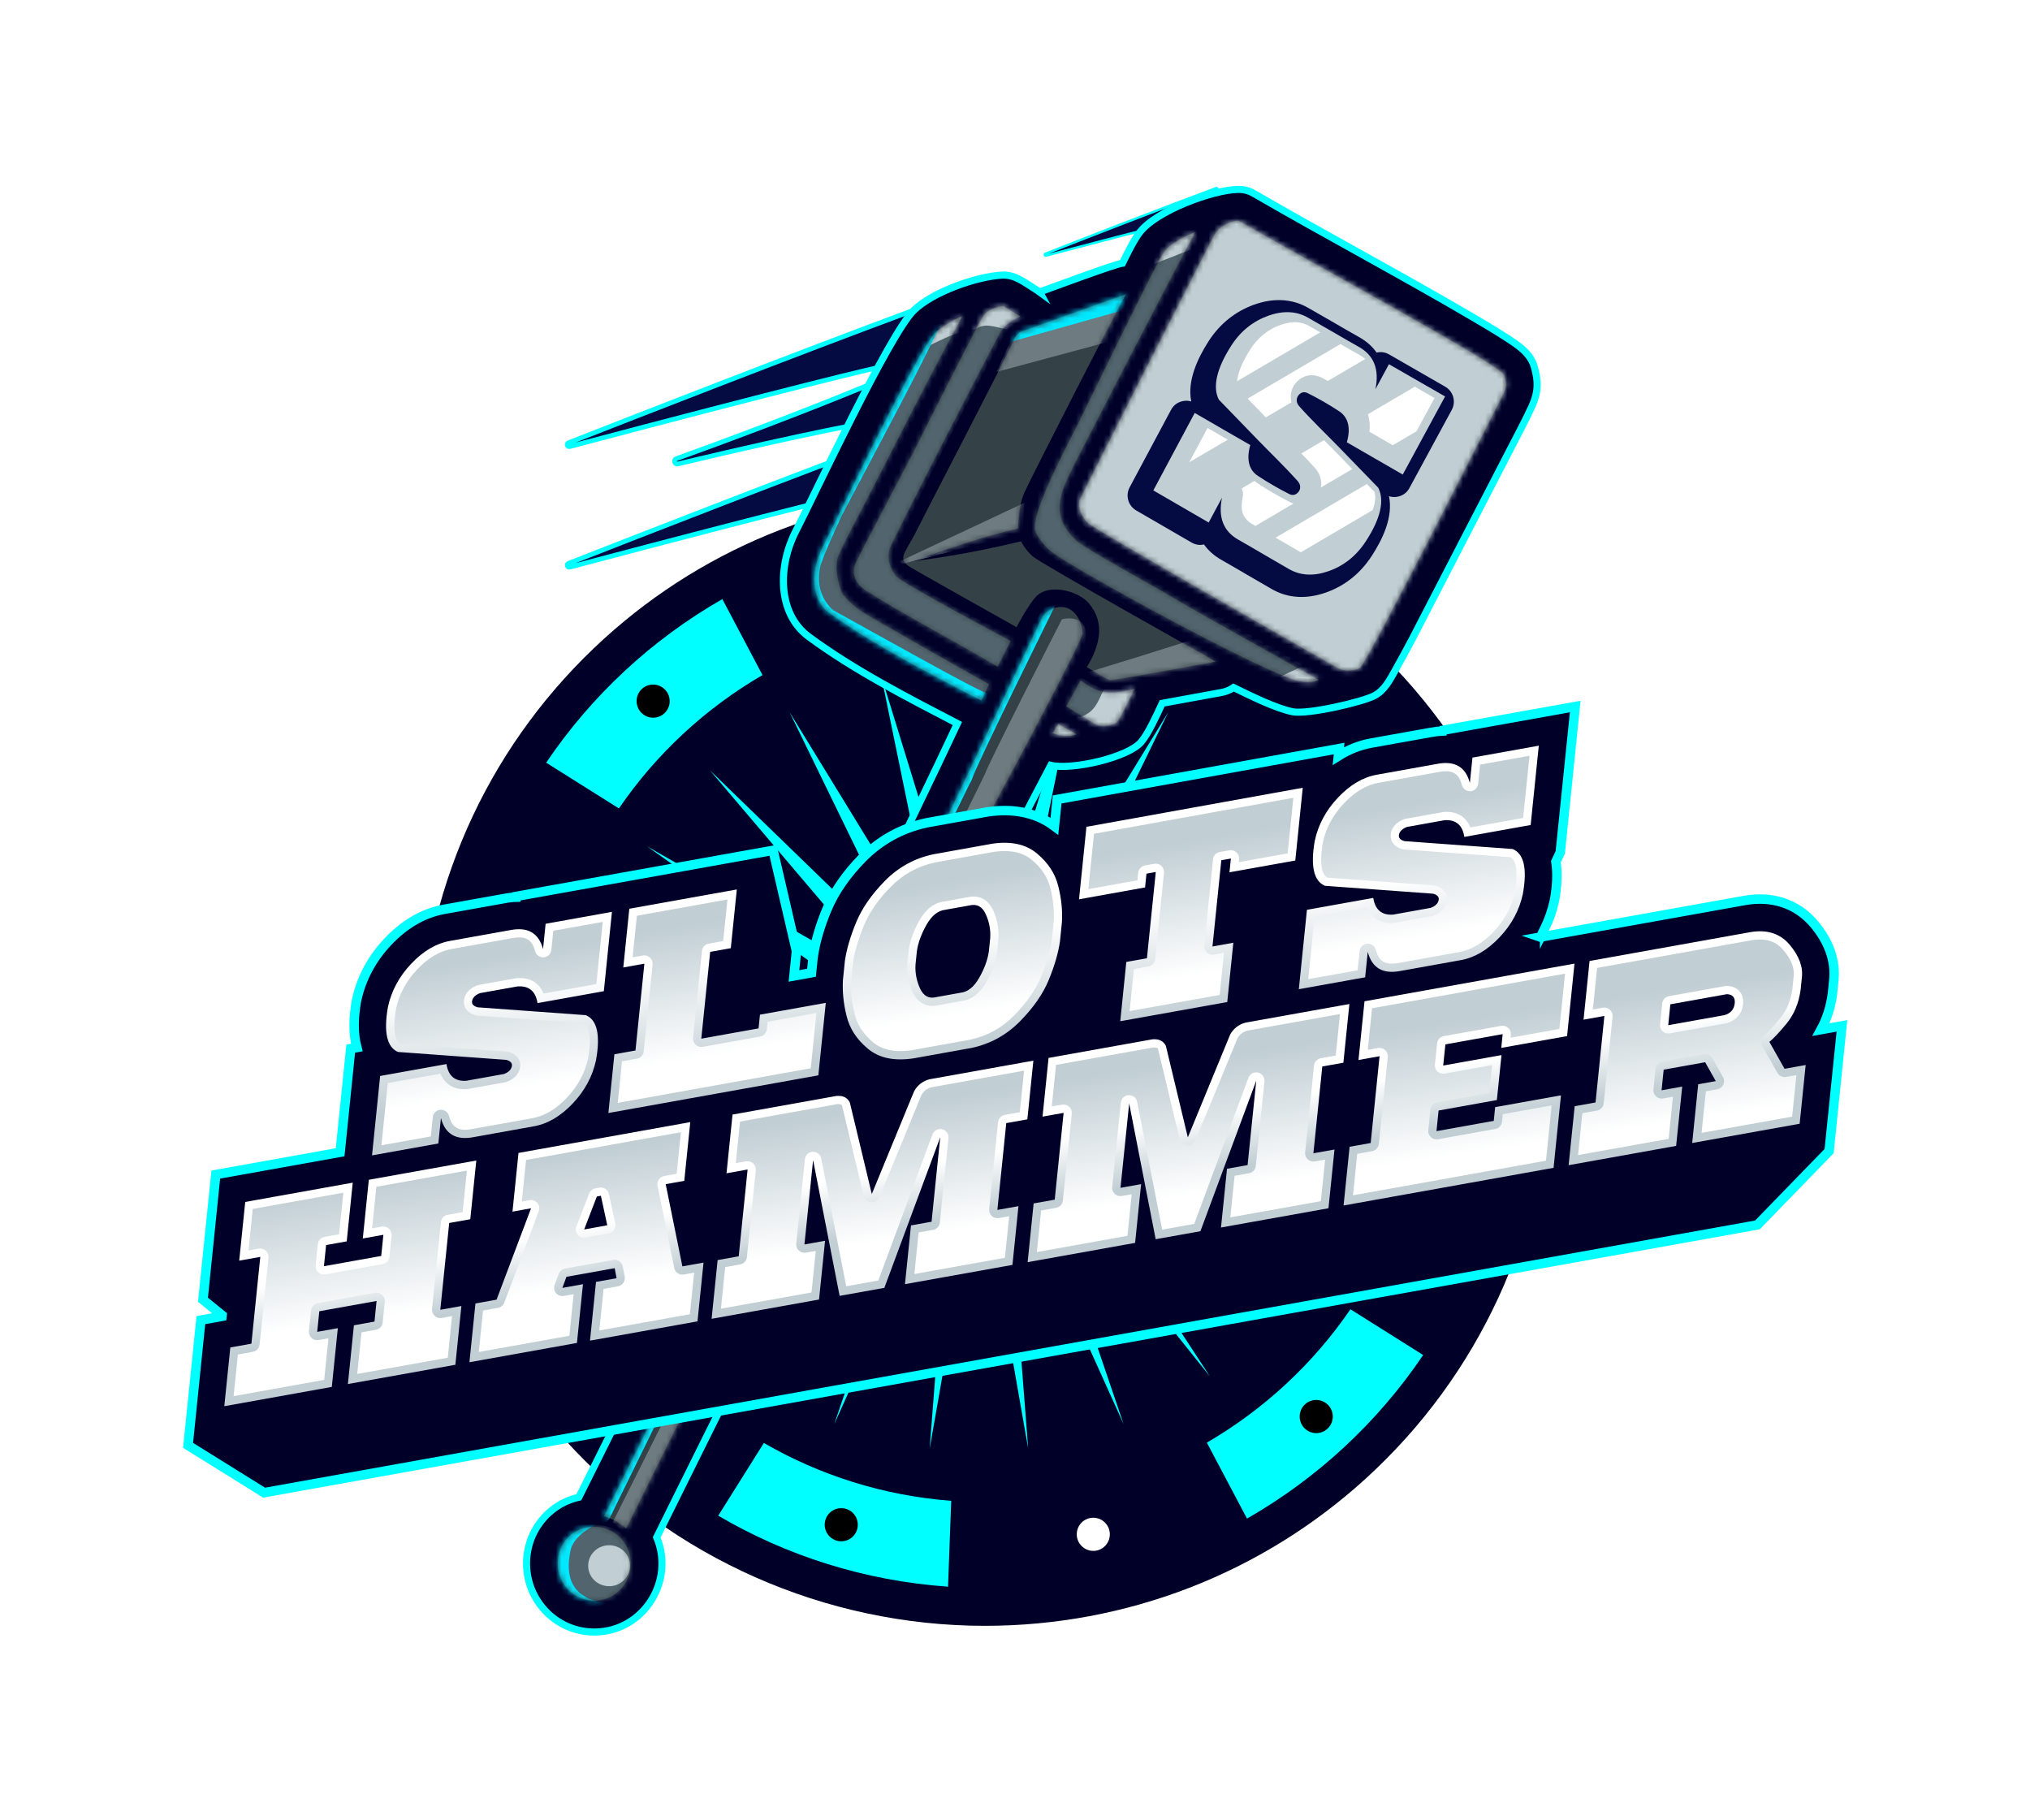
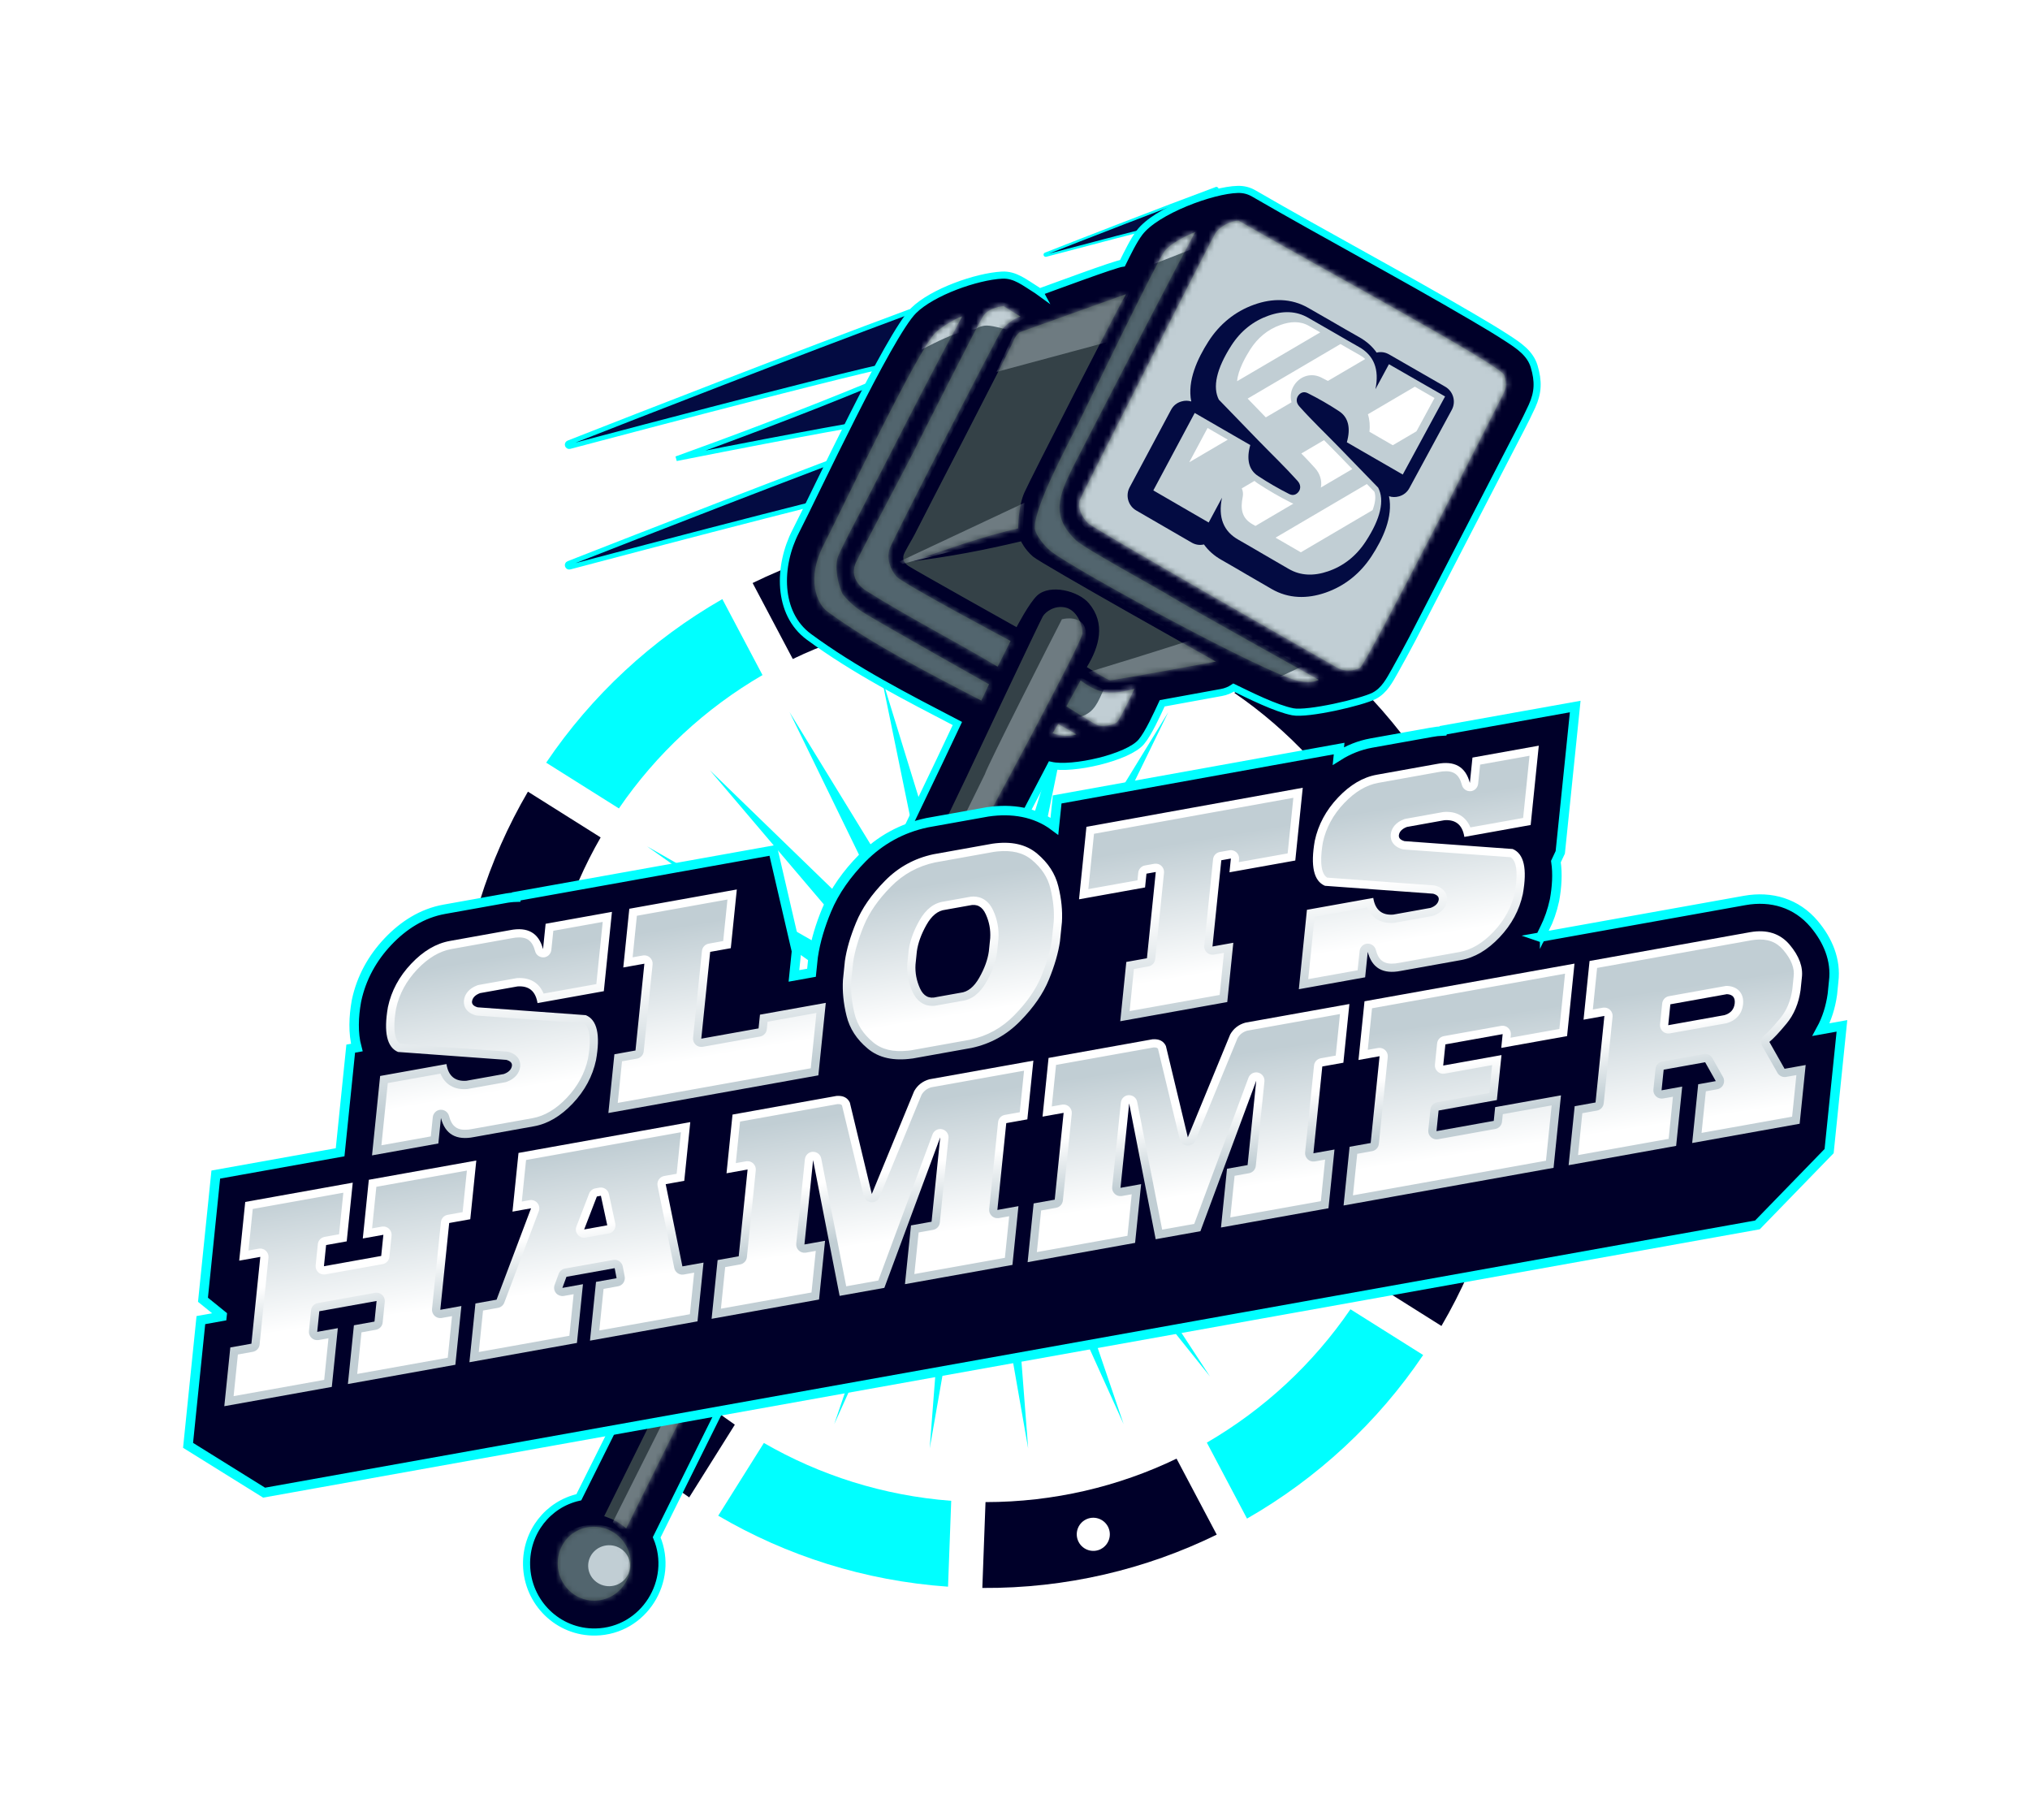
<svg xmlns="http://www.w3.org/2000/svg" width="367" height="329" viewBox="0 0 367 329" fill="none">
  <g filter="url(#filter0_d_1626_101)">
    <path fill-rule="evenodd" clip-rule="evenodd" d="M219.863 30.005C209.551 33.831 195.659 39.246 188.983 41.869C188.772 41.953 188.885 42.263 189.103 42.206C208.815 36.981 217.063 34.984 217.961 34.858C218.025 34.85 218.073 34.808 218.102 34.752L220.095 30.251C220.158 30.104 220.018 29.956 219.87 30.012L219.863 30.005Z" fill="#030B42" stroke="#00FFFF" stroke-width="0.428" stroke-miterlimit="10" />
    <path fill-rule="evenodd" clip-rule="evenodd" d="M164.498 52.326C143.88 59.97 116.124 70.8 102.772 76.039C102.344 76.208 102.569 76.834 103.011 76.715C142.405 66.278 158.888 62.277 160.692 62.024C160.812 62.01 160.917 61.925 160.967 61.813L164.946 52.811C165.073 52.523 164.798 52.221 164.498 52.326Z" fill="#030B42" stroke="#00FFFF" stroke-width="0.855" stroke-miterlimit="10" />
    <path fill-rule="evenodd" clip-rule="evenodd" d="M164.498 74.126C143.88 81.77 116.124 92.6 102.772 97.839C102.344 98.008 102.569 98.634 103.011 98.514C142.405 88.078 158.888 84.077 160.692 83.824C160.812 83.81 160.917 83.725 160.967 83.613L164.946 74.611C165.073 74.323 164.798 74.02 164.498 74.126Z" fill="#030B42" stroke="#00FFFF" stroke-width="0.855" stroke-miterlimit="10" />
-     <path fill-rule="evenodd" clip-rule="evenodd" d="M157.034 65.574C144.118 70.905 130.767 75.849 122.266 78.915C121.683 79.126 121.95 80.005 122.554 79.857C147.277 73.964 157.034 72.353 157.034 72.353V65.574Z" fill="#030B42" stroke="#00FFFF" stroke-width="0.855" stroke-miterlimit="10" />
-     <path fill-rule="evenodd" clip-rule="evenodd" d="M178.079 289.88C149.165 289.88 121.5 277.637 102.182 256.294C83.861 236.054 74.51 209.809 75.844 182.397C77.178 154.985 89.041 129.774 109.244 111.419C128.064 94.324 152.464 84.907 177.961 84.907C206.875 84.907 234.54 97.151 253.858 118.494C291.779 160.385 288.612 225.38 246.796 263.369C227.984 280.464 203.576 289.88 178.079 289.88Z" fill="#000029" />
+     <path fill-rule="evenodd" clip-rule="evenodd" d="M157.034 65.574C144.118 70.905 130.767 75.849 122.266 78.915C147.277 73.964 157.034 72.353 157.034 72.353V65.574Z" fill="#030B42" stroke="#00FFFF" stroke-width="0.855" stroke-miterlimit="10" />
    <path fill-rule="evenodd" clip-rule="evenodd" d="M257.29 240.932C249.086 253.084 238.166 263.218 225.444 270.498L218.183 256.764C228.511 250.768 237.398 242.524 244.144 232.661L257.286 240.928L257.29 240.932ZM171.393 282.805C156.272 281.745 142.171 277.197 129.847 269.974L138.099 256.827C148.177 262.647 159.659 266.345 171.968 267.285L171.393 282.805ZM92.112 229.28C85.836 216.449 82.361 202.039 82.439 186.869L97.947 187.461C97.965 199.807 100.782 211.54 105.834 222.032L92.117 229.284L92.112 229.28ZM98.744 133.857C106.949 121.706 117.869 111.573 130.592 104.292L137.852 118.026C127.524 124.023 118.637 132.265 111.89 142.13L98.749 133.863L98.744 133.857ZM184.642 91.986C199.764 93.045 213.864 97.594 226.187 104.816L217.936 117.963C207.859 112.142 196.376 108.445 184.067 107.505L184.642 91.986ZM263.923 145.511C270.199 158.341 273.674 172.752 273.596 187.922L258.087 187.33C258.07 174.984 255.253 163.249 250.202 152.757L263.918 145.506L263.923 145.511Z" fill="#00FFFF" />
    <mask id="mask0_1626_101" style="mask-type:luminance" maskUnits="userSpaceOnUse" x="82" y="91" width="192" height="192">
      <path d="M257.293 240.934C249.089 253.086 238.169 263.219 225.446 270.5L218.184 256.765C228.514 250.769 237.399 242.527 244.146 232.662L257.287 240.93L257.293 240.934ZM171.396 282.803C156.274 281.745 142.174 277.195 129.85 269.973L138.102 256.826C148.179 262.647 159.662 266.345 171.971 267.285L171.396 282.803ZM92.114 229.277C85.837 216.446 82.362 202.034 82.439 186.865L97.947 187.458C97.965 199.804 100.782 211.537 105.835 222.029L92.119 229.281L92.114 229.277ZM98.743 133.856C106.946 121.704 117.867 111.57 130.589 104.291L137.85 118.024C127.521 124.021 118.635 132.263 111.889 142.128L98.748 133.86L98.743 133.856ZM184.638 91.986C199.761 93.046 213.86 97.595 226.184 104.818L217.933 117.964C207.856 112.143 196.373 108.445 184.065 107.505L184.638 91.986ZM263.922 145.514C270.198 158.344 273.674 172.754 273.596 187.924L258.087 187.332C258.07 174.986 255.253 163.251 250.201 152.759L263.916 145.509L263.922 145.514Z" fill="white" />
    </mask>
    <g mask="url(#mask0_1626_101)">
-       <path fill-rule="evenodd" clip-rule="evenodd" d="M151.981 274.598C150.331 274.538 149.039 273.145 149.098 271.494C149.158 269.844 150.548 268.551 152.198 268.612C153.847 268.674 155.141 270.067 155.08 271.718C155.021 273.368 153.631 274.66 151.981 274.598ZM240.492 253.647C239.615 255.048 237.767 255.47 236.371 254.586C234.969 253.706 234.545 251.856 235.422 250.456C236.299 249.055 238.147 248.632 239.549 249.511C240.949 250.391 241.374 252.24 240.496 253.641L240.492 253.647ZM266.529 166.446C267.302 167.909 266.742 169.719 265.286 170.495C263.826 171.266 262.016 170.704 261.244 169.241C260.471 167.778 261.03 165.969 262.486 165.192C263.942 164.416 265.757 164.983 266.529 166.446ZM204.051 100.192C205.701 100.253 206.994 101.646 206.934 103.297C206.874 104.947 205.484 106.24 203.834 106.178C202.185 106.116 200.892 104.724 200.952 103.073C201.011 101.422 202.401 100.13 204.051 100.192ZM115.541 121.144C116.418 119.743 118.266 119.32 119.667 120.2C121.068 121.079 121.493 122.928 120.615 124.329C119.738 125.731 117.891 126.153 116.494 125.269C115.093 124.389 114.669 122.54 115.546 121.139L115.541 121.144ZM89.504 208.345C88.731 206.882 89.291 205.072 90.751 204.3C92.213 203.529 94.022 204.091 94.799 205.55C95.572 207.011 95.012 208.822 93.551 209.593C92.091 210.365 90.281 209.802 89.504 208.345Z" fill="black" />
-     </g>
+       </g>
    <path fill-rule="evenodd" clip-rule="evenodd" d="M273.367 194.123C272.326 209.254 267.795 223.358 260.595 235.678L247.45 227.406C253.254 217.328 256.937 205.842 257.858 193.53L273.367 194.123ZM219.965 273.401C207.151 279.669 192.754 283.13 177.594 283.035L178.169 267.517C190.507 267.513 202.23 264.707 212.708 259.663L219.97 273.396L219.965 273.401ZM124.603 266.662C112.451 258.438 102.312 247.5 95.024 234.76L108.735 227.514C114.739 237.857 122.985 246.758 132.85 253.521L124.603 266.662ZM82.668 180.659C83.71 165.529 88.24 151.422 95.444 139.098L108.59 147.371C102.785 157.449 99.107 168.94 98.176 181.25L82.668 180.659ZM136.07 101.381C148.884 95.113 163.281 91.652 178.441 91.746L177.866 107.264C165.528 107.269 153.805 110.075 143.327 115.119L136.065 101.386L136.07 101.381ZM231.432 108.12C243.584 116.343 253.722 127.282 261.012 140.022L247.296 147.273C241.292 136.929 233.045 128.028 223.18 121.266L231.427 108.125L231.432 108.12Z" fill="#000029" />
    <mask id="mask1_1626_101" style="mask-type:luminance" maskUnits="userSpaceOnUse" x="106" y="115" width="142" height="143">
      <path d="M247.899 115.918H106.059V257.86H247.899V115.918Z" fill="white" />
    </mask>
    <g mask="url(#mask1_1626_101)">
      <path fill-rule="evenodd" clip-rule="evenodd" d="M176.979 115.918L179.465 167.451L194.649 118.156L184.278 168.691L211.209 124.732L188.632 171.091L225.62 135.23L192.256 174.497L236.975 148.987L194.917 178.705L244.561 165.154L196.452 183.448L247.899 182.698L196.765 188.419L246.78 200.521L195.834 193.312L241.275 217.509L193.72 197.82L231.731 232.587L190.552 201.663L218.75 244.812L186.529 204.592L203.135 253.417L181.91 206.425L185.885 257.861L176.979 207.051L168.072 257.861L172.047 206.425L150.822 253.417L167.428 204.592L135.207 244.812L163.407 201.663L122.227 232.587L160.237 197.82L112.682 217.509L158.123 193.312L107.178 200.521L157.193 188.419L106.059 182.698L157.505 183.448L109.396 165.154L159.04 178.705L116.983 148.987L161.702 174.497L128.337 135.23L165.325 171.091L142.748 124.732L169.679 168.691L159.308 118.156L174.494 167.451L176.979 115.918Z" fill="#00FFFF" />
    </g>
    <mask id="mask2_1626_101" style="mask-type:luminance" maskUnits="userSpaceOnUse" x="82" y="91" width="192" height="193">
      <path d="M273.368 194.126C272.326 209.256 267.797 223.361 260.598 235.681L247.452 227.409C253.256 217.331 256.939 205.845 257.859 193.533L273.368 194.126ZM219.968 273.403C207.154 279.669 192.757 283.13 177.597 283.035L178.173 267.517C190.51 267.513 202.233 264.708 212.712 259.664L219.974 273.397L219.968 273.403ZM124.606 266.659C112.453 258.437 102.315 247.497 95.025 234.757L108.737 227.512C114.741 237.854 122.987 246.757 132.853 253.519L124.606 266.659ZM82.668 180.656C83.709 165.524 88.239 151.42 95.443 139.096L108.589 147.368C102.784 157.446 99.107 168.937 98.176 181.249L82.668 180.656ZM136.068 101.379C148.882 95.112 163.279 91.651 178.439 91.746L177.864 107.264C165.526 107.269 153.803 110.074 143.325 115.118L136.062 101.384L136.068 101.379ZM231.43 108.122C243.583 116.345 253.721 127.285 261.011 140.025L247.295 147.274C241.291 136.932 233.044 128.03 223.178 121.268L231.425 108.127L231.43 108.122Z" fill="white" />
    </mask>
    <g mask="url(#mask2_1626_101)">
      <path fill-rule="evenodd" clip-rule="evenodd" d="M111.885 249.834C110.483 248.955 110.059 247.106 110.936 245.704C111.814 244.303 113.661 243.88 115.062 244.76C116.464 245.639 116.888 247.489 116.011 248.89C115.133 250.291 113.286 250.713 111.885 249.834ZM199.055 275.99C197.594 276.761 195.785 276.199 195.012 274.736C194.24 273.274 194.798 271.464 196.255 270.688C197.716 269.916 199.525 270.477 200.298 271.94C201.07 273.403 200.511 275.214 199.049 275.985L199.055 275.99ZM265.191 213.545C265.132 215.195 263.741 216.487 262.092 216.426C260.442 216.365 259.148 214.972 259.209 213.32C259.268 211.67 260.659 210.378 262.308 210.44C263.958 210.5 265.252 211.893 265.191 213.545ZM156.982 98.793C158.443 98.022 160.252 98.584 161.025 100.047C161.797 101.51 161.239 103.32 159.782 104.096C158.321 104.867 156.512 104.305 155.734 102.847C154.961 101.385 155.521 99.574 156.982 98.803V98.793ZM90.846 161.239C90.906 159.588 92.296 158.295 93.945 158.357C95.595 158.419 96.888 159.812 96.828 161.462C96.769 163.113 95.378 164.406 93.729 164.344C92.079 164.282 90.786 162.889 90.846 161.239Z" fill="white" />
    </g>
    <path fill-rule="evenodd" clip-rule="evenodd" d="M187.957 48.775C190.161 47.987 201.554 43.733 202.931 43.571C203.815 41.792 204.924 39.485 205.992 38.072C208.982 34.084 219.216 30.336 223.779 30.238C224.86 30.216 225.787 30.456 226.72 30.997C239.762 38.55 253.15 45.645 266.165 53.276C268.306 54.535 270.467 55.807 272.546 57.164C274.518 58.452 276.645 59.83 277.361 62.242C278.147 64.893 278.106 66.926 276.961 69.436C275.711 72.172 274.159 74.999 272.791 77.692L255.304 111.532C254.279 113.452 253.255 115.372 252.182 117.27C251.212 118.986 250.271 120.822 248.439 121.771C246.193 122.931 236.394 125.182 233.727 124.661C230.63 124.057 225.92 121.687 223.013 120.28C222.375 120.716 221.638 121.026 220.823 121.173L210.111 123.128C209.164 125.154 207.626 128.578 206.321 130.111C203.92 132.931 193.861 135.231 189.972 134.338L167.13 177.932C156.564 198.227 146.428 218.459 136.137 238.874C132.669 245.752 122.133 266.969 118.722 273.882C122.021 281.73 116.433 290.808 107.693 290.998C100.891 291.139 95.339 285.668 95.198 278.881C95.072 272.932 99.073 267.89 104.647 266.639L122.168 231.504L136.727 201.603L153.778 167.13L169.818 133.684C170.906 131.384 171.995 129.078 173.083 126.778C163.999 122.052 154.431 117.151 146.232 111.103C140.483 106.862 140.637 98.276 143.873 92.003C147.236 85.491 160.713 56.546 165.164 52.143C168.575 48.768 176.578 45.969 181.154 45.73C183.528 45.603 185.233 47.073 187.487 48.465C187.655 48.571 187.81 48.676 187.964 48.789L187.957 48.775Z" fill="#000029" stroke="#00FFFF" stroke-width="1.283" stroke-miterlimit="10" />
    <path fill-rule="evenodd" clip-rule="evenodd" d="M173.948 53.191C167.679 64.689 161.705 76.651 155.647 88.353C155.647 88.353 152.298 94.632 151.548 96.489C150.796 98.346 151.498 101.672 152.312 103.36C152.973 104.196 154.131 105.462 155.829 106.559C158.679 108.395 178.806 119.696 178.806 119.696L177.408 122.635C168.801 118.149 157.69 112.509 149.569 106.524C147.658 105.118 145.763 100.596 148.88 94.569C151.702 89.105 165.79 59.428 169.124 56.13C169.792 55.469 172.277 53.746 173.941 53.184L173.948 53.191ZM174.902 136.088L158.813 169.64C157.142 172.833 142.316 202.987 141.804 204.021L141.791 204.05L127.161 234.091C125.89 236.356 109.232 270.055 109.232 270.055C110.896 270.66 111.844 271.082 113.206 272.27C116.765 265.034 127.47 243.508 131.091 236.307L147.104 204.534C152.082 194.767 157.1 185.033 162.126 175.294L180.04 140.884C180.04 140.884 195.148 112.973 195.68 110.561C195.772 108.831 194.6 106.264 192.628 105.814C190.655 105.364 189.033 106.587 188.542 107.389C188.05 108.191 174.895 136.088 174.895 136.088H174.902ZM107.204 271.968C110.847 271.89 113.95 274.746 114.027 278.466C114.104 282.179 111.212 285.252 107.569 285.33C103.925 285.407 100.907 282.461 100.83 278.748C100.752 275.035 103.553 272.052 107.197 271.975L107.204 271.968ZM223.9 35.877C238.087 44.091 271.424 62.037 271.964 63.838C272.497 65.645 272.217 66.25 271.838 67.066C271.466 67.881 246.995 116.137 245.851 116.728C244.707 117.319 242.958 117.347 241.976 116.813C240.993 116.271 197.793 91.644 196.684 90.554C195.575 89.457 194.705 87.649 195.252 86.299C195.8 84.949 218.845 39.639 219.688 38.233C220.531 36.826 222.658 35.905 223.9 35.877ZM216.109 37.923C214.698 40.244 194.698 78.971 193.932 80.519C191.385 85.652 189.945 89.365 194.578 93.711C196.172 95.209 209.327 102.34 211.869 103.929C214.409 105.526 238.409 118.887 238.409 118.887C238.409 118.887 237.364 119.597 234.816 119.098C229.193 118.001 194.27 99.035 189.938 95.603C188.801 94.703 187.37 92.79 187.145 91.834C186.379 88.585 193.385 75.715 195.028 72.375C196.818 68.739 209.102 43.338 210.513 41.454C211.924 39.569 216.123 37.923 216.123 37.923H216.109ZM191.301 126.869L194.621 128.747C193.287 129.19 191.594 129.021 190.297 128.529L191.301 126.869ZM195.357 119C198.895 121.63 200.953 121.573 205.094 120.512C205.094 120.512 202.651 125.694 202.026 126.426C201.401 127.157 199.17 127.41 198.327 127.038C197.484 126.665 192.789 123.683 192.789 123.683L195.357 119ZM203.55 49.182L184.323 56.067C184.323 56.067 183.578 56.679 183.234 57.593C182.491 59.534 166.661 89.949 165.734 91.869C164.807 93.789 163.382 95.863 163.32 96.524C163.257 97.185 163.355 97.692 164.246 98.31C165.138 98.929 183.782 109.365 183.782 109.365C183.782 109.365 186.057 104.984 187.517 103.641C189.854 101.503 194.971 102.811 196.868 105.061C199.92 108.697 198.741 112.881 196.488 116.58C196.488 116.58 200.152 118.901 200.706 118.957C201.262 119.014 219.808 115.589 219.808 115.589C219.808 115.589 188.268 97.916 186.759 96.609C185.25 95.308 184.596 93.852 184.596 93.852C177.899 95.434 171.744 96.63 164.913 97.453C171.175 95.279 177.597 92.98 184.063 91.51C184.063 91.51 184.063 87.572 185.2 85.026C186.33 82.473 202.174 51.51 203.557 49.182H203.55ZM184.527 53.247L181.444 51.341C181.444 51.341 178.763 51.496 177.697 53.219C176.629 54.942 166.373 75.237 165.215 77.593C164.168 79.717 156.468 94.119 154.727 97.713C153.807 99.829 154.784 101.637 156.644 102.811C164.225 107.593 172.571 111.841 180.356 116.503L182.701 111.869C182.701 111.869 163.179 101.489 162.055 100.195C160.933 98.901 160.196 96.862 160.884 95.047C161.564 93.233 180.356 56.672 181.058 55.708C181.76 54.738 183.375 53.437 184.534 53.247H184.527Z" fill="#344147" />
    <mask id="mask3_1626_101" style="mask-type:luminance" maskUnits="userSpaceOnUse" x="100" y="35" width="173" height="251">
      <path d="M173.948 53.191C167.679 64.689 161.705 76.651 155.647 88.353C155.647 88.353 152.298 94.632 151.548 96.489C150.796 98.346 151.498 101.672 152.312 103.36C152.973 104.196 154.131 105.462 155.829 106.559C158.679 108.395 178.806 119.696 178.806 119.696L177.408 122.635C168.801 118.149 157.69 112.509 149.569 106.524C147.658 105.118 145.763 100.596 148.88 94.569C151.702 89.105 165.79 59.428 169.124 56.13C169.792 55.469 172.277 53.746 173.941 53.184L173.948 53.191ZM174.902 136.088L158.813 169.64C157.142 172.833 142.316 202.987 141.804 204.021L141.791 204.05L127.161 234.091C125.89 236.356 109.232 270.055 109.232 270.055C110.896 270.66 111.844 271.082 113.206 272.27C116.765 265.034 127.47 243.508 131.091 236.307L147.104 204.534C152.082 194.767 157.1 185.033 162.126 175.294L180.04 140.884C180.04 140.884 195.148 112.973 195.68 110.561C195.772 108.831 194.6 106.264 192.628 105.814C190.655 105.364 189.033 106.587 188.542 107.389C188.05 108.191 174.895 136.088 174.895 136.088H174.902ZM107.204 271.968C110.847 271.89 113.95 274.746 114.027 278.466C114.104 282.179 111.212 285.252 107.569 285.33C103.925 285.407 100.907 282.461 100.83 278.748C100.752 275.035 103.553 272.052 107.197 271.975L107.204 271.968ZM223.9 35.877C238.087 44.091 271.424 62.037 271.964 63.838C272.497 65.645 272.217 66.25 271.838 67.066C271.466 67.881 246.995 116.137 245.851 116.728C244.707 117.319 242.958 117.347 241.976 116.813C240.993 116.271 197.793 91.644 196.684 90.554C195.575 89.457 194.705 87.649 195.252 86.299C195.8 84.949 218.845 39.639 219.688 38.233C220.531 36.826 222.658 35.905 223.9 35.877ZM216.109 37.923C214.698 40.244 194.698 78.971 193.932 80.519C191.385 85.652 189.945 89.365 194.578 93.711C196.172 95.209 209.327 102.34 211.869 103.929C214.409 105.526 238.409 118.887 238.409 118.887C238.409 118.887 237.364 119.597 234.816 119.098C229.193 118.001 194.27 99.035 189.938 95.603C188.801 94.703 187.37 92.79 187.145 91.834C186.379 88.585 193.385 75.715 195.028 72.375C196.818 68.739 209.102 43.338 210.513 41.454C211.924 39.569 216.123 37.923 216.123 37.923H216.109ZM191.301 126.869L194.621 128.747C193.287 129.19 191.594 129.021 190.297 128.529L191.301 126.869ZM195.357 119C198.895 121.63 200.953 121.573 205.094 120.512C205.094 120.512 202.651 125.694 202.026 126.426C201.401 127.157 199.17 127.41 198.327 127.038C197.484 126.665 192.789 123.683 192.789 123.683L195.357 119ZM203.55 49.182L184.323 56.067C184.323 56.067 183.578 56.679 183.234 57.593C182.491 59.534 166.661 89.949 165.734 91.869C164.807 93.789 163.382 95.863 163.32 96.524C163.257 97.185 163.355 97.692 164.246 98.31C165.138 98.929 183.782 109.365 183.782 109.365C183.782 109.365 186.057 104.984 187.517 103.641C189.854 101.503 194.971 102.811 196.868 105.061C199.92 108.697 198.741 112.881 196.488 116.58C196.488 116.58 200.152 118.901 200.706 118.957C201.262 119.014 219.808 115.589 219.808 115.589C219.808 115.589 188.268 97.916 186.759 96.609C185.25 95.308 184.596 93.852 184.596 93.852C177.899 95.434 171.744 96.63 164.913 97.453C171.175 95.279 177.597 92.98 184.063 91.51C184.063 91.51 184.063 87.572 185.2 85.026C186.33 82.473 202.174 51.51 203.557 49.182H203.55ZM184.527 53.247L181.444 51.341C181.444 51.341 178.763 51.496 177.697 53.219C176.629 54.942 166.373 75.237 165.215 77.593C164.168 79.717 156.468 94.119 154.727 97.713C153.807 99.829 154.784 101.637 156.644 102.811C164.225 107.593 172.571 111.841 180.356 116.503L182.701 111.869C182.701 111.869 163.179 101.489 162.055 100.195C160.933 98.901 160.196 96.862 160.884 95.047C161.564 93.233 180.356 56.672 181.058 55.708C181.76 54.738 183.375 53.437 184.534 53.247H184.527Z" fill="white" />
    </mask>
    <g mask="url(#mask3_1626_101)">
      <path fill-rule="evenodd" clip-rule="evenodd" d="M207.025 43.394C207.025 43.394 186.114 85.975 185.826 90.665C185.53 95.349 198.236 102.262 203.817 105.602C209.398 108.943 234.949 122.185 234.949 122.185L242.384 118.893C242.384 118.893 193.785 95.216 194.017 89.287C194.249 83.359 220.665 33.457 220.665 33.457C220.665 33.457 209.805 38.724 207.032 43.408L207.025 43.394ZM107.198 271.616C111.788 271.517 115.579 274.738 115.67 278.809C115.755 282.881 112.104 286.257 107.513 286.355C102.922 286.454 99.132 283.234 99.04 279.162C98.956 275.089 102.607 271.713 107.198 271.616ZM191.427 124.301L194.58 117.895C194.58 117.895 197.591 119.787 199.359 120.483C201.136 121.179 206.45 119.604 206.45 119.604L204.583 127.03C204.583 127.03 203.087 128.563 200.013 128.626C196.939 128.69 191.427 124.301 191.427 124.301ZM181.944 55.982C181.944 55.982 161.158 92.979 162.106 97.515C163.053 102.058 184.492 111.495 184.492 111.495L178.686 124.351C178.686 124.351 167.286 124.59 157.515 117.881C145.525 111.284 142.149 104.287 149.477 91.003C150.699 78.021 158.87 59.027 167.968 50.433C177.059 41.84 187.37 53.408 187.37 53.408L181.951 55.982H181.944Z" fill="#52656E" />
      <path fill-rule="evenodd" clip-rule="evenodd" d="M180.167 63.225L200.553 57.74L205.319 46.137L183.803 55.138L180.16 63.225H180.167ZM178.054 135.941L159.017 174.696C158.729 175.153 146.263 199.964 145.097 202.291L145.048 202.39L145.02 202.445V202.467L127.744 237.39C127.393 237.994 110.777 271.159 110.777 271.159L113.838 274.176C113.838 274.176 116.955 267.72 119.763 261.707L160.169 222.931L180.251 141.615L180.897 142.284L195.541 114.217C195.541 114.217 197.093 110.603 195.871 108.901C194.657 107.199 191.982 107.937 191.982 107.937C190.788 110.223 178.447 134.499 178.054 135.941ZM196.72 117.508C196.72 117.508 214.283 112.164 215.632 111.538C216.98 110.912 224.673 117.916 224.673 117.916L201.304 119.766L199.1 119.815L196.72 117.515V117.508ZM162.569 97.515L185.221 86.875L184.871 92.332L167.286 96.896L164.9 97.466L163.152 97.937L162.562 97.515H162.569Z" fill="#6E7B81" />
      <path fill-rule="evenodd" clip-rule="evenodd" d="M110.046 275.314C112.138 275.273 113.872 276.89 113.914 278.936C113.956 280.982 112.293 282.677 110.201 282.719C108.109 282.762 106.375 281.143 106.333 279.097C106.291 277.051 107.954 275.356 110.046 275.314ZM166.612 59.195C166.612 59.195 170.296 57.205 172.677 56.389C175.056 55.573 176.299 55.51 176.299 55.51C176.299 55.51 177.281 54.807 178.482 54.849C179.682 54.891 181.998 55.573 181.998 55.573L186.779 52.465L180.834 50.468C180.834 50.468 171.441 51.27 168.991 53.618C166.542 55.967 166.612 59.188 166.612 59.188V59.195ZM231.165 118.443L235.427 116.446C235.427 116.446 192.775 93.253 193.925 87.761C195.07 82.268 215.497 41.684 215.497 41.684L215.75 40.932L208.33 43.822L210.042 37.676L224.005 33.963L275.755 64.139L247.268 119.442L238.479 122.367L231.178 118.436L231.165 118.443ZM188.85 128.556L191.63 130.707L201.626 130.89L207.776 118.9L199.562 120.588C198.517 122.81 197.906 124.8 195.35 125.553L191.489 125.243L188.857 128.556H188.85Z" fill="#C1CED4" />
-       <path fill-rule="evenodd" clip-rule="evenodd" d="M182.255 57.916C182.255 57.916 200.351 52.86 202.149 52.325C203.953 51.791 204.387 47.318 204.387 47.318L182.591 55.398L182.255 57.916ZM175.354 137.565L159.419 170.104V170.181L157.763 173.487L111.229 268.36C110.758 269.352 110.407 270.076 110.211 270.435C110.155 270.54 110.112 270.61 110.084 270.646C109.474 271.496 107.649 271.623 107.649 271.623C107.649 271.623 103.732 273.466 103.156 276.187C102.019 281.581 103.746 284.879 109.361 285.765C109.361 285.765 102.3 289.781 100.194 285.955C98.088 282.137 99.527 274.485 99.527 274.485L106.862 270.09L110.555 263.543L119.603 210.413L174.968 132.48L177.902 124.717C177.902 124.717 161.251 116.207 151.852 109.618C151.746 111.053 150.714 112.016 150.574 111.756C150.35 111.32 142.305 103.599 142.305 103.599C142.305 103.599 146.481 89.878 152.941 84.857L154.927 80.343L168.419 54.273L169.969 54.815C166.649 62.009 158.794 76.657 152.309 88.95V88.957C152.182 89.203 148.553 96.988 148.279 98.472C148.005 99.956 147.479 103.437 150.61 106.285C159.314 111.081 176.968 121.025 178.611 121.39C180.787 121.876 185.027 111.264 185.027 111.264L189.085 105.406L190.805 105.371C190.805 105.371 176.631 134.035 175.768 136.708C175.642 137.101 175.495 137.382 175.347 137.572L175.354 137.565Z" fill="#00E8FF" />
      <path fill-rule="evenodd" clip-rule="evenodd" d="M248.871 59.736C249.664 59.547 250.421 59.659 251.139 60.067C252.823 61.037 254.515 62.008 256.199 62.978C257.89 63.949 259.583 64.926 261.275 65.897C262.741 66.741 263.268 68.604 262.461 70.095C261.183 72.451 259.905 74.807 258.628 77.162C257.358 79.511 256.079 81.86 254.809 84.209C254.395 84.975 253.756 85.489 252.921 85.721C252.296 85.897 251.693 85.89 251.116 85.693C251.889 89.441 249.973 93.471 247.958 96.544C245.929 99.645 243.121 101.924 239.625 103.133C236.326 104.272 232.95 104.237 229.896 102.465C228.38 101.586 226.864 100.707 225.347 99.828C223.845 98.956 222.357 98.063 220.848 97.219C219.486 96.452 218.433 95.503 217.66 94.413C216.881 94.596 216.13 94.476 215.422 94.068C213.751 93.098 212.079 92.127 210.409 91.164C208.746 90.201 207.075 89.23 205.411 88.267C203.958 87.423 203.431 85.573 204.224 84.09C205.467 81.762 206.717 79.434 207.96 77.099C209.209 74.765 210.459 72.423 211.708 70.088C212.122 69.314 212.761 68.801 213.604 68.562C214.206 68.386 214.804 68.393 215.365 68.569C214.608 64.842 216.496 60.819 218.455 57.746C220.461 54.61 223.256 52.303 226.758 51.058C230.05 49.884 233.454 49.891 236.522 51.656C238.046 52.535 239.576 53.407 241.1 54.286C242.616 55.158 244.111 56.051 245.642 56.895C247.024 57.662 248.099 58.618 248.871 59.722V59.736Z" fill="#030B42" />
      <path fill-rule="evenodd" clip-rule="evenodd" d="M220.357 68.253C219.199 65.995 219.894 62.704 222.589 58.492C224.316 55.791 226.618 54.019 229.315 53.063C232.003 52.106 234.396 52.226 236.488 53.428C238.011 54.307 239.542 55.187 241.065 56.059C242.589 56.938 244.105 57.838 245.65 58.696C248.379 60.208 249.404 62.746 248.661 66.354C249.474 64.849 250.29 63.337 251.103 61.832C252.789 62.803 254.48 63.773 256.172 64.744C257.863 65.714 259.556 66.684 261.254 67.662C259.976 70.025 258.699 72.381 257.422 74.73C256.143 77.085 254.873 79.427 253.603 81.776C251.91 80.799 250.226 79.828 248.541 78.858C246.857 77.887 245.172 76.917 243.494 75.946C244.203 73.443 243.817 71.466 242.105 70.341C240.272 69.132 238.37 68.035 236.404 67.057C235.702 66.706 235.091 66.98 234.712 67.507C234.334 68.028 234.284 68.766 234.909 69.462C237.177 72.008 239.654 74.357 242.034 76.804C244.414 79.251 246.786 81.699 249.159 84.146C250.338 86.424 249.629 89.716 246.884 93.907C245.137 96.572 242.834 98.323 240.139 99.258C237.443 100.187 235.063 100.046 232.985 98.837C231.469 97.957 229.953 97.079 228.437 96.199C226.927 95.32 225.418 94.42 223.902 93.569C221.192 92.05 220.189 89.54 220.919 85.967C220.119 87.465 219.317 88.956 218.517 90.447C216.84 89.476 215.17 88.506 213.505 87.543C211.835 86.579 210.171 85.609 208.508 84.645C209.751 82.325 211 79.99 212.242 77.655C213.491 75.32 214.734 72.985 215.991 70.644C217.661 71.607 219.333 72.578 221.003 73.541C222.673 74.504 224.352 75.475 226.036 76.445C225.327 78.928 225.713 80.904 227.419 82.022C229.244 83.225 231.139 84.322 233.091 85.306C233.793 85.658 234.396 85.391 234.782 84.87C235.161 84.357 235.204 83.618 234.586 82.929C232.319 80.398 229.848 78.042 227.481 75.602C225.116 73.161 222.75 70.714 220.385 68.274L220.357 68.253Z" fill="#C1CED4" />
      <path fill-rule="evenodd" clip-rule="evenodd" d="M246.806 60.89C246.546 60.637 246.231 60.405 245.844 60.194C244.665 59.54 243.506 58.864 242.341 58.19L225.558 68.049L228.843 71.445L233.49 68.717C233.188 67.62 233.37 66.439 234.101 65.433C235.217 63.9 237.133 63.379 238.853 64.23C239.26 64.434 239.666 64.638 240.066 64.856L246.799 60.904L246.806 60.89ZM238.684 56.08L223.656 64.905C223.795 62.908 225.235 60.412 226.028 59.167C227.369 57.071 229.166 55.559 231.511 54.73C233.258 54.111 235.006 53.97 236.655 54.912L238.684 56.08ZM235.258 77.965C236.108 78.837 236.951 79.723 237.764 80.637C238.649 81.628 239.035 82.908 238.796 84.125L244.483 80.784C243.542 79.814 242.595 78.837 241.647 77.866C240.889 77.092 240.13 76.326 239.366 75.559L235.258 77.972V77.965ZM233.827 87.036C233.665 86.98 233.511 86.917 233.356 86.832C231.32 85.806 229.341 84.659 227.432 83.408C227.207 83.26 226.989 83.098 226.792 82.929L224.497 84.279C224.708 84.737 224.778 85.264 224.672 85.799C224.238 87.943 224.456 89.652 226.462 90.777L226.969 91.066L233.827 87.036ZM221.97 75.475L221.142 74.997C220.202 74.448 219.254 73.907 218.314 73.358C217.464 74.955 216.607 76.544 215.758 78.14L214.992 79.568L221.963 75.475H221.97ZM230.611 93.183L247.115 83.492L248.476 84.891C248.807 85.82 248.589 87.022 248.146 88.211L235.174 95.834L231.032 93.436L230.611 93.189V93.183ZM247.305 70.89C247.621 71.882 247.698 72.957 247.585 74.047C248.764 74.73 249.951 75.412 251.13 76.094L251.797 76.481L256.079 73.963L256.648 72.915C257.546 71.256 258.444 69.603 259.344 67.943C258.339 67.367 257.335 66.79 256.331 66.213L255.785 65.897L247.305 70.876V70.89Z" fill="white" />
    </g>
    <path fill-rule="evenodd" clip-rule="evenodd" d="M278.485 165.386L315.408 158.768C320.23 157.904 324.779 159.232 327.981 163.024C330.451 165.955 331.989 169.534 331.503 173.43L331.28 175.66L331.265 175.766C330.949 178.009 330.29 180.153 329.222 182.109L333 181.433L330.683 204.07L317.724 217.411L47.745 265.809L34 257.257L36.316 234.62L40.128 233.937L40.149 233.74L36.696 230.942L39.012 208.312L61.489 204.282L63.406 185.548L64.508 185.351C63.806 182.735 63.946 179.746 64.424 177.039L64.445 176.933L64.466 176.82C65.336 172.763 67.302 169.197 70.152 166.187C72.932 163.262 76.315 161.075 80.33 160.358L91.134 158.424C91.878 158.276 92.608 158.192 93.317 158.171L93.331 158.029L139.767 149.703L143.993 167.931L143.536 172.404L146.709 171.834L147.004 168.98L147.025 168.853C147.447 165.998 148.331 163.191 149.433 160.527C150.892 156.982 153.196 153.859 155.863 151.139C159.092 147.854 163.016 145.696 167.523 144.732L167.62 144.71L178.529 142.756L178.629 142.741C182.91 142.123 187.15 142.741 190.624 145.343L191.124 140.505L242.1 131.307L241.961 132.65C243.765 131.518 245.744 130.709 247.912 130.315L258.716 128.381C259.446 128.241 260.169 128.156 260.871 128.128L260.92 127.988L284.781 123.712L282.078 150.069L281.291 151.736C281.629 153.979 281.453 156.392 281.053 158.621L281.032 158.719L281.011 158.818C280.625 160.604 280.035 162.284 279.249 163.874V163.86L278.505 165.393L278.485 165.386Z" fill="#000029" stroke="#00FFFF" stroke-width="1.71" stroke-miterlimit="10" />
    <path fill-rule="evenodd" clip-rule="evenodd" d="M71.975 186.159C69.946 185.308 69.336 182.593 70.129 178.043C70.754 175.111 72.165 172.496 74.348 170.196C76.524 167.896 78.854 166.524 81.34 166.081L92.192 164.134C95.407 163.494 97.408 164.633 98.173 167.565L98.643 162.981L110.633 160.828L109.166 175.167L97.176 177.319C96.832 175.16 95.632 174.162 93.568 174.303L86.801 175.512C85.993 175.814 85.516 176.265 85.369 176.849C85.214 177.439 85.544 177.846 86.352 178.079L105.909 179.499C107.958 180.35 108.569 183.058 107.755 187.622C107.13 190.548 105.719 193.164 103.536 195.47C101.353 197.77 99.022 199.141 96.544 199.584L85.692 201.532C82.477 202.172 80.476 201.026 79.718 198.093L79.248 202.693L67.258 204.844L68.725 190.491L80.715 188.339C81.059 190.498 82.259 191.504 84.323 191.355L91.09 190.139C91.897 189.844 92.367 189.401 92.522 188.804C92.676 188.212 92.339 187.805 91.539 187.579L71.982 186.152L71.975 186.159ZM113.771 160.265L112.683 170.877L116.494 170.196L114.887 185.885L111.075 186.568L109.987 197.186L147.95 190.378L149.291 177.277L137.393 179.408L137.139 181.89L126.785 183.746L128.393 168.058L132.12 167.39L133.208 156.778L113.771 160.265ZM164.937 187.334C161.554 187.812 158.873 187.221 156.873 185.541C154.864 183.866 153.594 181.89 153.046 179.626C152.485 177.362 152.274 175.203 152.394 173.149L152.744 169.703C153.046 167.614 153.72 165.294 154.773 162.748C155.819 160.195 157.553 157.692 159.982 155.224C162.404 152.755 165.317 151.152 168.721 150.42L179.434 148.5C182.817 148.016 185.499 148.613 187.499 150.293C189.5 151.968 190.777 153.936 191.332 156.201C191.893 158.465 192.111 160.625 191.984 162.678L191.634 166.124C191.339 168.213 190.666 170.526 189.634 173.05C188.608 175.583 186.874 178.1 184.424 180.589C181.988 183.079 179.068 184.682 175.657 185.421L164.944 187.341L164.937 187.334ZM169.282 176.229L173.642 175.449C174.962 175.309 176.099 174.4 177.039 172.727C177.987 171.06 178.564 169.464 178.773 167.96L179.019 165.568C179.111 164.078 178.85 162.635 178.212 161.251C177.587 159.858 176.598 159.338 175.257 159.668L170.897 160.448C169.57 160.597 168.441 161.497 167.493 163.177C166.553 164.844 165.969 166.44 165.759 167.953L165.514 170.343C165.422 171.827 165.696 173.269 166.321 174.654C166.953 176.046 167.942 176.574 169.282 176.236V176.229ZM202.529 180.596L203.624 169.88L207.351 169.211L208.951 153.62L207.267 153.922L207.014 156.412L195.074 158.558L196.414 145.456L235.522 138.395L234.173 151.546L222.275 153.676L222.527 151.187L220.8 151.496L219.201 167.087L222.97 166.412L221.875 177.129L202.529 180.596ZM239.537 156.116L259.094 157.545C259.901 157.769 260.231 158.185 260.076 158.768C259.922 159.365 259.451 159.809 258.644 160.104L251.878 161.321C249.814 161.475 248.613 160.462 248.269 158.304L236.279 160.455L234.813 174.809L246.802 172.657L247.272 168.058C248.038 170.99 250.031 172.137 253.253 171.497L264.105 169.548C266.584 169.106 268.915 167.734 271.097 165.434C273.28 163.128 274.691 160.512 275.316 157.586C276.131 153.022 275.52 150.315 273.47 149.464L253.913 148.043C253.105 147.812 252.775 147.396 252.93 146.813C253.071 146.229 253.555 145.779 254.362 145.477L261.13 144.26C263.193 144.113 264.393 145.117 264.738 147.277L276.727 145.126L278.195 130.786L266.204 132.938L265.734 137.524C264.968 134.591 262.968 133.451 259.753 134.091L248.901 136.04C246.415 136.482 244.086 137.854 241.909 140.153C239.726 142.453 238.315 145.069 237.69 148.002C236.897 152.552 237.508 155.259 239.537 156.116Z" fill="url(#paint0_linear_1626_101)" />
    <path fill-rule="evenodd" clip-rule="evenodd" d="M40.551 250.182L41.639 239.563L45.451 238.882L47.058 223.191L43.246 223.874L44.334 213.262L63.772 209.775L62.684 220.385L58.957 221.054L58.563 224.88L68.918 223.023L69.311 219.198L65.59 219.865L66.678 209.253L86.109 205.773L85.021 216.385L81.209 217.067L79.602 232.756L83.413 232.073L82.325 242.692L62.895 246.174L63.983 235.555L67.703 234.886L68.082 231.16L57.728 233.016L57.349 236.743L61.077 236.075L59.988 246.694L40.551 250.182ZM84.867 242.235L104.304 238.748L105.392 228.128L101.672 228.797L102.409 226.793L111.127 225.231L111.471 227.046L107.751 227.714L106.663 238.332L126.101 234.845L127.189 224.225L123.37 224.907L120.351 210.049L123.707 209.443L124.795 198.831L93.74 204.401L92.651 215.013L96.007 214.408L89.773 230.927L85.955 231.61L84.867 242.228V242.235ZM107.905 212.278L108.635 212.145L109.787 217.481L105.61 218.234L107.905 212.278ZM128.649 234.387L129.737 223.768L133.549 223.087L135.156 207.397L131.345 208.079L132.432 197.467L151.232 194.098C152.432 194.007 153.232 194.415 153.645 195.308L157.612 211.828L165.27 193.227C165.881 192.151 166.801 191.427 168.029 191.088L186.822 187.721L185.733 198.333L181.921 199.014L180.314 214.704L184.125 214.022L183.038 224.641L163.607 228.121L164.695 217.502L168.415 216.835L169.98 201.581L159.88 228.79L151.793 230.238L146.999 205.696L145.433 220.948L149.16 220.281L148.072 230.9L128.635 234.387H128.649ZM185.775 224.148L205.213 220.661L206.302 210.042L202.573 210.709L204.139 195.457L208.933 219.999L217.02 218.551L227.115 191.342L225.55 206.596L221.828 207.263L220.74 217.882L240.172 214.401L241.26 203.783L237.448 204.464L239.056 188.775L242.867 188.094L243.955 177.482L225.164 180.849C223.935 181.188 223.015 181.905 222.405 182.988L214.746 201.589L210.78 185.069C210.358 184.176 209.558 183.768 208.365 183.859L189.567 187.228L188.478 197.84L192.289 197.158L190.682 212.848L186.87 213.529L185.782 224.148H185.775ZM242.903 213.909L243.99 203.29L247.802 202.607L249.409 186.919L245.598 187.601L246.686 176.989L284.649 170.181L283.308 183.283L271.409 185.414L271.663 182.925L261.308 184.781L260.915 188.607L271.452 186.715L270.616 194.844L260.079 196.736L259.7 200.463L270.054 198.607L270.307 196.124L282.206 193.994L280.865 207.095L242.903 213.902V213.909ZM283.588 206.616L303.026 203.129L304.122 192.411L300.393 193.078L300.773 189.352L308.271 188.009L310.193 191.42L307.014 191.989L305.926 202.607L325.356 199.127L326.444 188.508L322.632 189.191L319.88 184.331C320.582 183.775 321.629 182.665 322.984 181.026C324.338 179.393 325.181 177.369 325.524 174.963L325.749 172.77C326.008 170.807 325.272 168.817 323.559 166.778C321.839 164.738 319.459 163.972 316.435 164.492L287.373 169.704L286.285 180.315L290.054 179.64L288.453 195.28L284.683 195.955L283.588 206.623V206.616ZM311.773 179.493L301.595 181.315L301.981 177.537L312.202 175.702C313.261 175.759 313.731 176.329 313.613 177.397C313.486 178.466 312.868 179.162 311.773 179.493Z" fill="url(#paint1_linear_1626_101)" />
    <path fill-rule="evenodd" clip-rule="evenodd" d="M43.007 240.836L45.709 240.35C46.369 240.23 46.867 239.696 46.931 239.029L48.538 223.339C48.587 222.875 48.412 222.411 48.068 222.088C47.752 221.792 47.324 221.651 46.895 221.694C46.86 221.694 46.825 221.701 46.783 221.708L44.923 222.038L45.695 214.528L62.072 211.595L61.3 219.105L58.682 219.577C58.022 219.696 57.523 220.231 57.46 220.899L57.067 224.724C57.018 225.188 57.193 225.653 57.537 225.977C57.853 226.271 58.281 226.412 58.71 226.37C58.745 226.37 58.78 226.363 58.822 226.357L69.176 224.499C69.836 224.38 70.334 223.845 70.397 223.178L70.791 219.352C70.84 218.881 70.664 218.423 70.32 218.099C70.004 217.805 69.576 217.664 69.148 217.706C69.113 217.706 69.078 217.713 69.036 217.719L67.267 218.036L68.039 210.526L84.409 207.593L83.637 215.105L80.934 215.589C80.274 215.709 79.776 216.243 79.713 216.912L78.105 232.6C78.056 233.064 78.232 233.529 78.576 233.853C78.891 234.147 79.32 234.289 79.748 234.246C79.783 234.246 79.818 234.24 79.86 234.233L81.72 233.901L80.948 241.419L64.578 244.352L65.35 236.834L67.962 236.363C68.621 236.243 69.12 235.709 69.183 235.04L69.562 231.314C69.611 230.843 69.436 230.386 69.092 230.061C68.776 229.767 68.348 229.626 67.92 229.668C67.885 229.668 67.849 229.675 67.807 229.683L57.453 231.539C56.793 231.658 56.295 232.193 56.232 232.861L55.853 236.587C55.803 237.053 55.979 237.516 56.323 237.84C56.639 238.136 57.067 238.276 57.495 238.233C57.53 238.233 57.565 238.226 57.608 238.22L59.383 237.903L58.611 245.421L42.234 248.361L43.007 240.843V240.836ZM87.322 232.889L90.032 232.404C90.551 232.313 90.979 231.954 91.169 231.461L97.403 214.942C97.592 214.436 97.501 213.866 97.157 213.459C96.834 213.072 96.35 212.875 95.851 212.923C95.816 212.923 95.781 212.932 95.739 212.939L94.335 213.192L95.107 205.68L123.102 200.66L122.33 208.17L120.083 208.57C119.69 208.642 119.339 208.873 119.108 209.204C118.883 209.534 118.799 209.949 118.883 210.343L121.901 225.202C122.056 225.962 122.758 226.475 123.516 226.391C123.551 226.391 123.593 226.384 123.628 226.377L125.496 226.04L124.723 233.557L108.346 236.497L109.118 228.98L111.73 228.508C112.123 228.437 112.474 228.213 112.699 227.881C112.923 227.551 113.007 227.144 112.937 226.75L112.593 224.935C112.446 224.168 111.737 223.648 110.972 223.725C110.937 223.725 110.901 223.732 110.859 223.74L102.141 225.301C101.621 225.392 101.186 225.758 101.004 226.258L100.267 228.261C100.084 228.768 100.182 229.331 100.526 229.738C100.849 230.118 101.334 230.315 101.825 230.266C101.86 230.266 101.895 230.26 101.937 230.251L103.706 229.935L102.934 237.453L86.557 240.386L87.329 232.867L87.322 232.889ZM108.367 210.673L107.637 210.807C107.125 210.899 106.697 211.257 106.507 211.743L104.212 217.699C104.015 218.205 104.106 218.775 104.45 219.189C104.773 219.577 105.265 219.781 105.756 219.725C105.791 219.725 105.826 219.718 105.868 219.711L110.045 218.965C110.445 218.895 110.796 218.662 111.021 218.325C111.245 217.988 111.323 217.572 111.238 217.172L110.087 211.833C109.926 211.082 109.224 210.582 108.473 210.66C108.438 210.66 108.402 210.666 108.36 210.673H108.367ZM131.104 225.041L133.807 224.555C134.466 224.435 134.966 223.901 135.028 223.234L136.636 207.544C136.686 207.073 136.509 206.616 136.166 206.293C135.85 205.997 135.421 205.857 134.993 205.899C134.959 205.899 134.923 205.906 134.882 205.913L133.021 206.243L133.793 198.733L151.406 195.575C151.953 195.54 152.135 195.681 152.226 195.821L156.15 212.165C156.305 212.797 156.846 213.255 157.491 213.312C157.584 213.312 157.675 213.312 157.766 213.312C158.306 213.255 158.783 212.91 158.993 212.389L166.61 193.881C167.018 193.198 167.579 192.769 168.365 192.538L185.135 189.535L184.363 197.045L181.661 197.53C181.001 197.65 180.502 198.184 180.439 198.852L178.832 214.542C178.782 215.006 178.959 215.469 179.302 215.793C179.618 216.089 180.045 216.229 180.474 216.186C180.509 216.186 180.545 216.18 180.586 216.173L182.447 215.842L181.674 223.361L165.305 226.293L166.077 218.775L168.688 218.304C169.348 218.185 169.847 217.649 169.909 216.982L171.474 201.728C171.552 200.977 171.061 200.287 170.324 200.118C170.156 200.076 169.993 200.068 169.832 200.09C169.277 200.147 168.786 200.511 168.583 201.06L158.784 227.467L152.985 228.508L148.472 205.413C148.331 204.683 147.677 204.169 146.934 204.204C146.906 204.204 146.877 204.204 146.85 204.204C146.148 204.274 145.593 204.83 145.516 205.54L143.951 220.794C143.901 221.258 144.077 221.722 144.421 222.045C144.737 222.341 145.164 222.481 145.593 222.439C145.628 222.439 145.664 222.432 145.705 222.425L147.482 222.108L146.709 229.626L130.333 232.558L131.104 225.041ZM188.232 214.802L190.934 214.316C191.593 214.196 192.092 213.662 192.156 212.995L193.763 197.305C193.812 196.834 193.636 196.377 193.292 196.054C192.976 195.758 192.549 195.618 192.12 195.66C192.085 195.66 192.049 195.667 192.008 195.674L190.147 196.004L190.92 188.493L208.532 185.336C209.08 185.301 209.262 185.442 209.354 185.582L213.277 201.926C213.431 202.558 213.972 203.016 214.619 203.064C214.71 203.071 214.801 203.064 214.892 203.064C215.433 203.008 215.91 202.664 216.121 202.144L223.738 183.642C224.144 182.959 224.706 182.53 225.492 182.299L242.255 179.296L241.482 186.806L238.78 187.291C238.121 187.411 237.622 187.945 237.56 188.613L235.951 204.303C235.902 204.767 236.078 205.23 236.422 205.554C236.737 205.85 237.166 205.99 237.594 205.947C237.628 205.947 237.664 205.941 237.706 205.934L239.566 205.603L238.794 213.122L222.424 216.053L223.197 208.536L225.808 208.065C226.467 207.946 226.966 207.41 227.03 206.743L228.594 191.489C228.671 190.737 228.18 190.048 227.444 189.879C227.275 189.836 227.114 189.829 226.953 189.851C226.397 189.908 225.906 190.272 225.703 190.821L215.903 217.228L210.105 218.269L205.591 195.174C205.451 194.444 204.798 193.929 204.054 193.965C204.026 193.965 203.997 193.965 203.969 193.965C203.267 194.035 202.713 194.591 202.636 195.301L201.07 210.554C201.02 211.019 201.197 211.483 201.54 211.806C201.856 212.102 202.285 212.242 202.713 212.2C202.747 212.2 202.783 212.193 202.825 212.186L204.601 211.869L203.829 219.387L187.452 222.326L188.225 214.809L188.232 214.802ZM245.358 204.563L248.06 204.077C248.721 203.957 249.219 203.423 249.282 202.755L250.889 187.066C250.939 186.602 250.764 186.138 250.419 185.815C250.103 185.519 249.675 185.379 249.246 185.42C249.212 185.42 249.176 185.428 249.135 185.435L247.274 185.765L248.046 178.254L282.941 171.996L281.916 181.996L273.086 183.578L273.141 183.065C273.191 182.593 273.016 182.136 272.671 181.813C272.355 181.517 271.928 181.377 271.5 181.419C271.464 181.419 271.43 181.426 271.387 181.433L261.032 183.289C260.373 183.409 259.875 183.943 259.812 184.612L259.419 188.438C259.369 188.909 259.544 189.365 259.889 189.689C260.205 189.985 260.632 190.125 261.061 190.082C261.096 190.082 261.132 190.076 261.173 190.069L269.758 188.529L269.246 193.557L259.819 195.245C259.158 195.364 258.66 195.898 258.597 196.567L258.217 200.294C258.169 200.758 258.344 201.223 258.688 201.546C259.005 201.841 259.432 201.981 259.86 201.94C259.896 201.94 259.93 201.933 259.973 201.926L270.328 200.068C270.987 199.95 271.485 199.415 271.548 198.747L271.689 197.39L280.519 195.807L279.494 205.807L244.599 212.066L245.372 204.549L245.358 204.563ZM286.052 197.221L288.712 196.742C289.372 196.624 289.869 196.088 289.933 195.421L291.534 179.78C291.583 179.309 291.407 178.853 291.064 178.529C290.748 178.233 290.319 178.093 289.892 178.136C289.856 178.136 289.821 178.142 289.778 178.149L287.967 178.473L288.74 170.961L316.693 165.948C316.902 165.912 317.113 165.885 317.331 165.864C319.501 165.638 321.158 166.251 322.414 167.734C323.866 169.457 324.471 171.04 324.267 172.558L324.035 174.801C323.748 176.869 323.003 178.656 321.838 180.062C320.238 181.996 319.388 182.812 318.96 183.149C318.384 183.606 318.222 184.422 318.588 185.062L321.34 189.921C321.635 190.442 322.21 190.729 322.792 190.674C322.828 190.674 322.862 190.666 322.905 190.659L324.766 190.329L323.993 197.847L307.622 200.78L308.395 193.261L310.467 192.889C310.944 192.805 311.351 192.488 311.553 192.052C311.758 191.616 311.744 191.102 311.505 190.681L309.581 187.269C309.287 186.749 308.711 186.455 308.129 186.518C308.093 186.518 308.058 186.525 308.016 186.532L300.519 187.875C299.86 187.995 299.36 188.529 299.297 189.196L298.919 192.924C298.869 193.395 299.045 193.852 299.389 194.175C299.705 194.471 300.133 194.612 300.56 194.569C300.596 194.569 300.631 194.562 300.674 194.555L302.45 194.239L301.671 201.855L285.293 204.794L286.065 197.228L286.052 197.221ZM311.947 174.231L301.726 176.067C301.067 176.187 300.569 176.721 300.505 177.39L300.119 181.166C300.069 181.637 300.245 182.094 300.589 182.417C300.905 182.713 301.333 182.853 301.762 182.812C301.796 182.812 301.832 182.805 301.874 182.797L312.053 180.976C312.108 180.969 312.158 180.955 312.214 180.94C313.891 180.442 314.923 179.253 315.12 177.586C315.225 176.616 315.022 175.821 314.509 175.21C314.159 174.794 313.491 174.288 312.312 174.217C312.235 174.217 312.151 174.217 312.073 174.217C312.039 174.217 312.003 174.224 311.962 174.231H311.947Z" fill="url(#paint2_linear_1626_101)" />
    <path fill-rule="evenodd" clip-rule="evenodd" d="M70.101 191.771L79.641 190.062C80.434 192.024 82.126 193.03 84.436 192.854C84.45 192.854 84.555 192.84 84.59 192.832L91.357 191.615C91.441 191.602 91.526 191.581 91.61 191.545C93.21 190.955 93.779 189.928 93.975 189.169C94.249 188.108 93.884 186.672 91.94 186.131C91.849 186.102 91.75 186.089 91.652 186.082L72.383 184.675C70.902 183.782 71.252 180.322 71.611 178.29C72.165 175.702 73.457 173.304 75.443 171.215C77.388 169.161 79.466 167.931 81.621 167.544L92.473 165.597C92.754 165.54 92.993 165.505 93.224 165.477C95.211 165.273 96.229 165.984 96.741 167.931C96.924 168.634 97.584 169.098 98.3 169.05C98.314 169.05 98.328 169.05 98.342 169.05C99.044 168.978 99.598 168.417 99.675 167.713L100.034 164.245L108.963 162.642L107.811 173.887L98.271 175.596C97.478 173.641 95.793 172.643 93.484 172.804C93.47 172.804 93.365 172.819 93.323 172.826L86.555 174.036C86.464 174.05 86.38 174.077 86.289 174.106C84.674 174.717 84.12 175.737 83.937 176.49C83.67 177.53 84.035 178.965 85.959 179.52C86.057 179.549 86.162 179.57 86.261 179.576L105.537 180.976C107.039 181.862 106.667 185.322 106.302 187.362C105.748 189.949 104.456 192.348 102.469 194.444C100.525 196.497 98.447 197.727 96.299 198.114L85.446 200.061C85.173 200.118 84.927 200.154 84.695 200.181C82.709 200.386 81.691 199.675 81.178 197.72C80.996 197.017 80.336 196.553 79.62 196.601C79.606 196.601 79.592 196.601 79.578 196.601C78.876 196.672 78.321 197.235 78.244 197.938L77.886 201.413L68.957 203.016L70.108 191.764L70.101 191.771ZM112.451 187.839L115.154 187.355C115.814 187.235 116.312 186.701 116.375 186.032L117.983 170.343C118.032 169.871 117.857 169.414 117.513 169.091C117.197 168.797 116.769 168.655 116.34 168.697C116.305 168.697 116.27 168.704 116.228 168.711L114.368 169.042L115.14 161.532L131.517 158.592L130.745 166.102L128.127 166.574C127.467 166.694 126.968 167.228 126.905 167.896L125.298 183.585C125.248 184.056 125.424 184.513 125.768 184.836C126.084 185.132 126.512 185.273 126.94 185.231C126.975 185.231 127.01 185.223 127.052 185.216L137.407 183.36C138.066 183.24 138.566 182.706 138.628 182.038L138.768 180.68L147.6 179.099L146.575 189.098L111.679 195.357L112.451 187.839ZM164.152 185.919C161.463 186.201 159.393 185.702 157.841 184.393C156.072 182.916 154.985 181.243 154.506 179.274C153.987 177.179 153.783 175.146 153.896 173.24L154.247 169.864C154.528 167.96 155.181 165.737 156.171 163.325C157.139 160.962 158.782 158.592 161.063 156.279C163.267 154.028 165.956 152.552 169.052 151.89L179.714 149.977C179.869 149.956 180.073 149.929 180.269 149.907C182.936 149.633 184.994 150.132 186.551 151.44C188.321 152.916 189.409 154.59 189.893 156.552C190.42 158.676 190.623 160.702 190.504 162.579L190.153 165.962C189.88 167.861 189.241 170.07 188.251 172.474C187.296 174.823 185.653 177.193 183.358 179.527C181.111 181.82 178.494 183.262 175.342 183.943L164.685 185.856C164.545 185.878 164.349 185.899 164.158 185.919H164.152ZM170.687 158.958C168.883 159.175 167.374 160.342 166.201 162.425C165.169 164.254 164.524 166.04 164.285 167.727L164.033 170.174C163.92 171.96 164.236 173.648 164.967 175.259C166.083 177.713 167.964 177.903 168.982 177.797C169.185 177.776 169.389 177.741 169.6 177.692L173.86 176.926C175.665 176.714 177.174 175.547 178.346 173.451C179.371 171.644 180.016 169.864 180.255 168.163L180.507 165.708C180.62 163.901 180.305 162.207 179.575 160.611C178.473 158.163 176.583 157.973 175.558 158.079C175.362 158.099 175.158 158.135 174.956 158.185L170.687 158.951V158.958ZM205.006 171.151L207.626 170.681C208.285 170.561 208.783 170.027 208.846 169.358L210.439 153.768C210.489 153.303 210.314 152.839 209.969 152.516C209.653 152.22 209.226 152.08 208.798 152.122C208.762 152.122 208.728 152.129 208.685 152.136L207.001 152.439C206.34 152.559 205.842 153.093 205.779 153.761L205.638 155.125L196.758 156.715L197.783 146.714L233.823 140.21L232.791 150.259L223.961 151.84L224.009 151.327C224.059 150.856 223.884 150.399 223.539 150.076C223.223 149.78 222.795 149.64 222.366 149.682C222.332 149.682 222.296 149.689 222.255 149.696L220.528 150.006C219.867 150.125 219.369 150.659 219.306 151.327L217.713 166.918C217.663 167.39 217.839 167.847 218.183 168.17C218.499 168.465 218.926 168.607 219.355 168.564C219.39 168.564 219.426 168.557 219.467 168.55L221.278 168.227L220.499 175.843L204.22 178.76L205 171.144L205.006 171.151ZM237.663 161.728L247.202 160.019C247.996 161.982 249.687 162.988 251.996 162.811C252.012 162.811 252.116 162.798 252.151 162.791L258.919 161.574C259.003 161.559 259.087 161.538 259.172 161.504C260.772 160.912 261.34 159.886 261.537 159.134C261.81 158.072 261.446 156.629 259.501 156.095C259.403 156.068 259.304 156.053 259.206 156.046L239.937 154.639C238.456 153.746 238.808 150.287 239.165 148.254C239.719 145.667 241.012 143.268 242.998 141.18C244.943 139.127 247.02 137.895 249.174 137.508L260.028 135.561C260.308 135.505 260.547 135.47 260.778 135.441C262.766 135.238 263.783 135.948 264.296 137.895C264.478 138.598 265.138 139.063 265.854 139.014C265.868 139.014 265.882 139.014 265.896 139.014C266.598 138.944 267.152 138.381 267.229 137.678L267.588 134.211L276.518 132.607L275.366 143.853L265.825 145.561C265.032 143.606 263.348 142.6 261.039 142.77C261.024 142.77 260.919 142.783 260.876 142.79L254.11 144.007C254.018 144.021 253.934 144.05 253.843 144.077C252.228 144.689 251.674 145.709 251.492 146.461C251.225 147.502 251.59 148.936 253.514 149.492C253.612 149.52 253.716 149.542 253.816 149.549L273.091 150.948C274.587 151.833 274.221 155.293 273.857 157.333C273.302 159.921 272.01 162.319 270.024 164.415C268.079 166.468 266.002 167.698 263.853 168.086L253.001 170.034C252.727 170.09 252.482 170.125 252.25 170.153C250.263 170.357 249.238 169.647 248.733 167.691C248.551 166.988 247.89 166.524 247.174 166.574C247.161 166.574 247.147 166.574 247.133 166.574C246.431 166.644 245.876 167.207 245.799 167.91L245.441 171.384L236.511 172.987L237.663 161.735V161.728Z" fill="url(#paint3_linear_1626_101)" />
  </g>
  <defs>
    <filter id="filter0_d_1626_101" x="0.094" y="0.595" width="366.871" height="328.047" filterUnits="userSpaceOnUse" color-interpolation-filters="sRGB">
      <feFlood flood-opacity="0" result="BackgroundImageFix" />
      <feColorMatrix in="SourceAlpha" type="matrix" values="0 0 0 0 0 0 0 0 0 0 0 0 0 0 0 0 0 0 127 0" result="hardAlpha" />
      <feOffset dy="4" />
      <feGaussianBlur stdDeviation="16.5" />
      <feComposite in2="hardAlpha" operator="out" />
      <feColorMatrix type="matrix" values="0 0 0 0 0 0 0 0 0 0 0 0 0 0 0 0 0 0 0.35 0" />
      <feBlend mode="normal" in2="BackgroundImageFix" result="effect1_dropShadow_1626_101" />
      <feBlend mode="normal" in="SourceGraphic" in2="effect1_dropShadow_1626_101" result="shape" />
    </filter>
    <linearGradient id="paint0_linear_1626_101" x1="174.73" y1="184.556" x2="172.349" y2="164.76" gradientUnits="userSpaceOnUse">
      <stop stop-color="#C1CED4" />
      <stop offset="1" stop-color="white" />
    </linearGradient>
    <linearGradient id="paint1_linear_1626_101" x1="183.831" y1="214.359" x2="181.844" y2="203.664" gradientUnits="userSpaceOnUse">
      <stop stop-color="#C1CED4" />
      <stop offset="1" stop-color="white" />
    </linearGradient>
    <linearGradient id="paint2_linear_1626_101" x1="180.713" y1="192.945" x2="184.285" y2="216.706" gradientUnits="userSpaceOnUse">
      <stop stop-color="#C1CED4" />
      <stop offset="1" stop-color="white" />
    </linearGradient>
    <linearGradient id="paint3_linear_1626_101" x1="170.666" y1="155.449" x2="174.639" y2="179.209" gradientUnits="userSpaceOnUse">
      <stop stop-color="#C1CED4" />
      <stop offset="1" stop-color="white" />
    </linearGradient>
  </defs>
</svg>